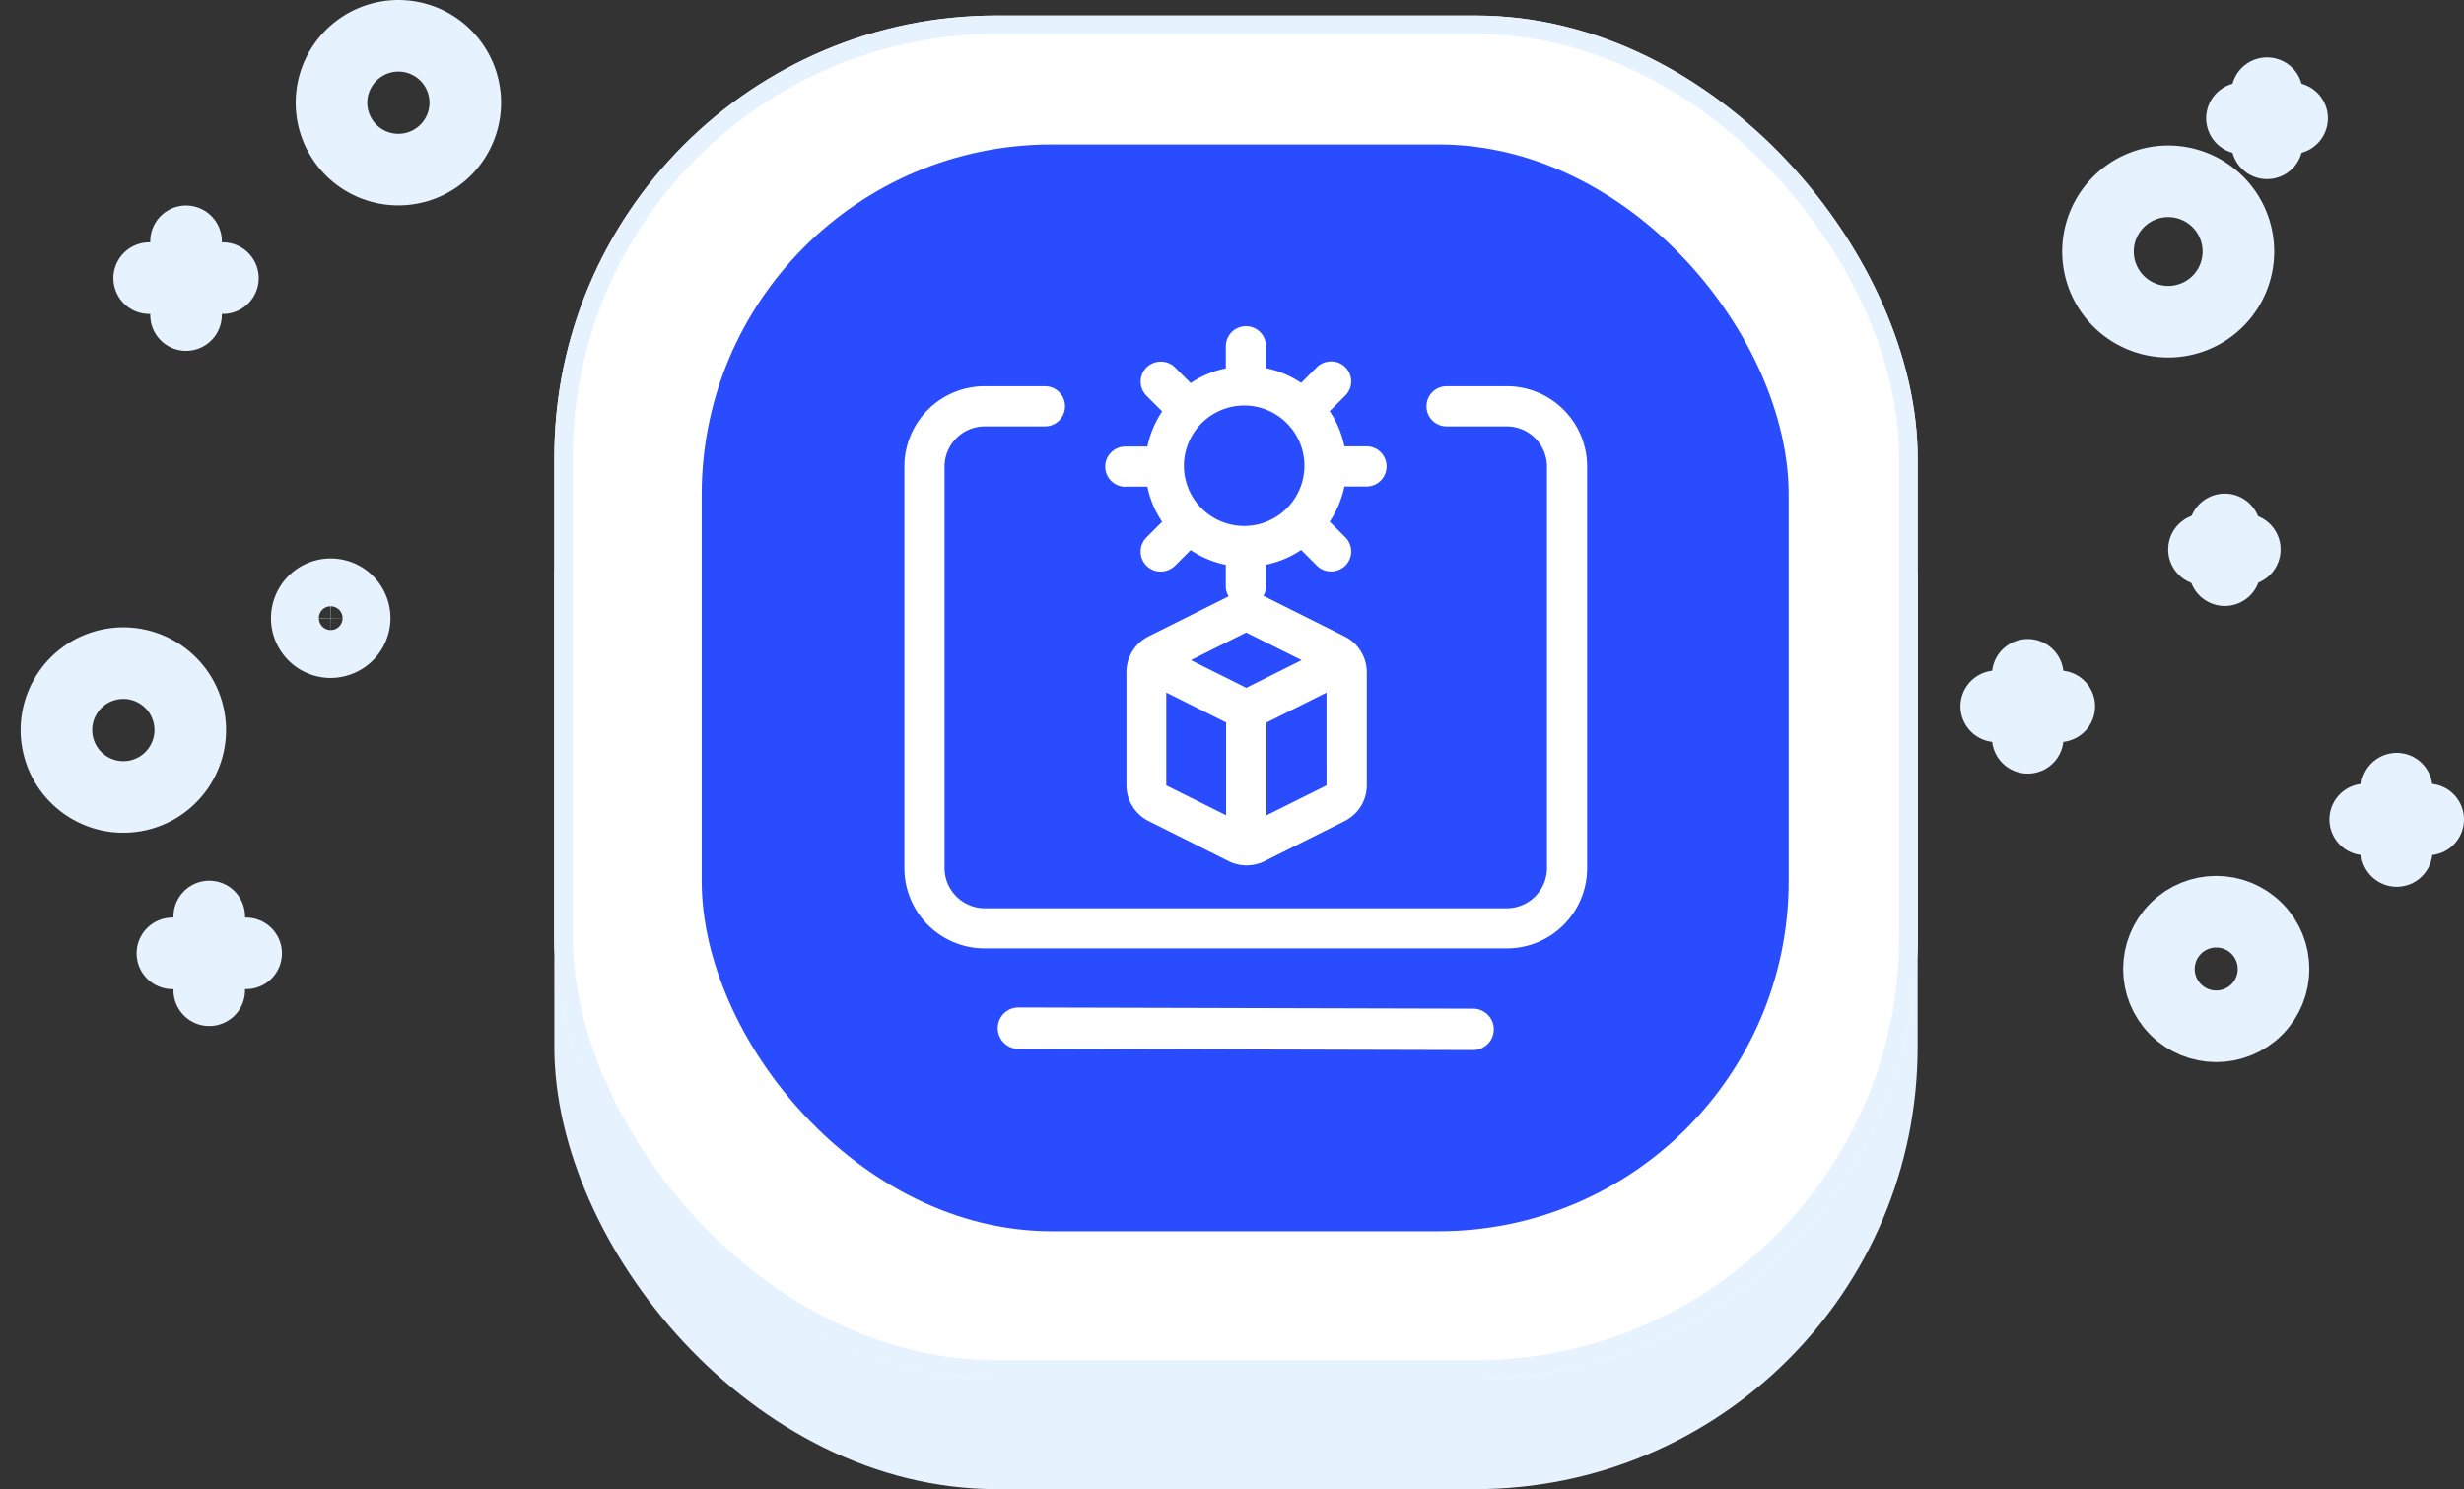
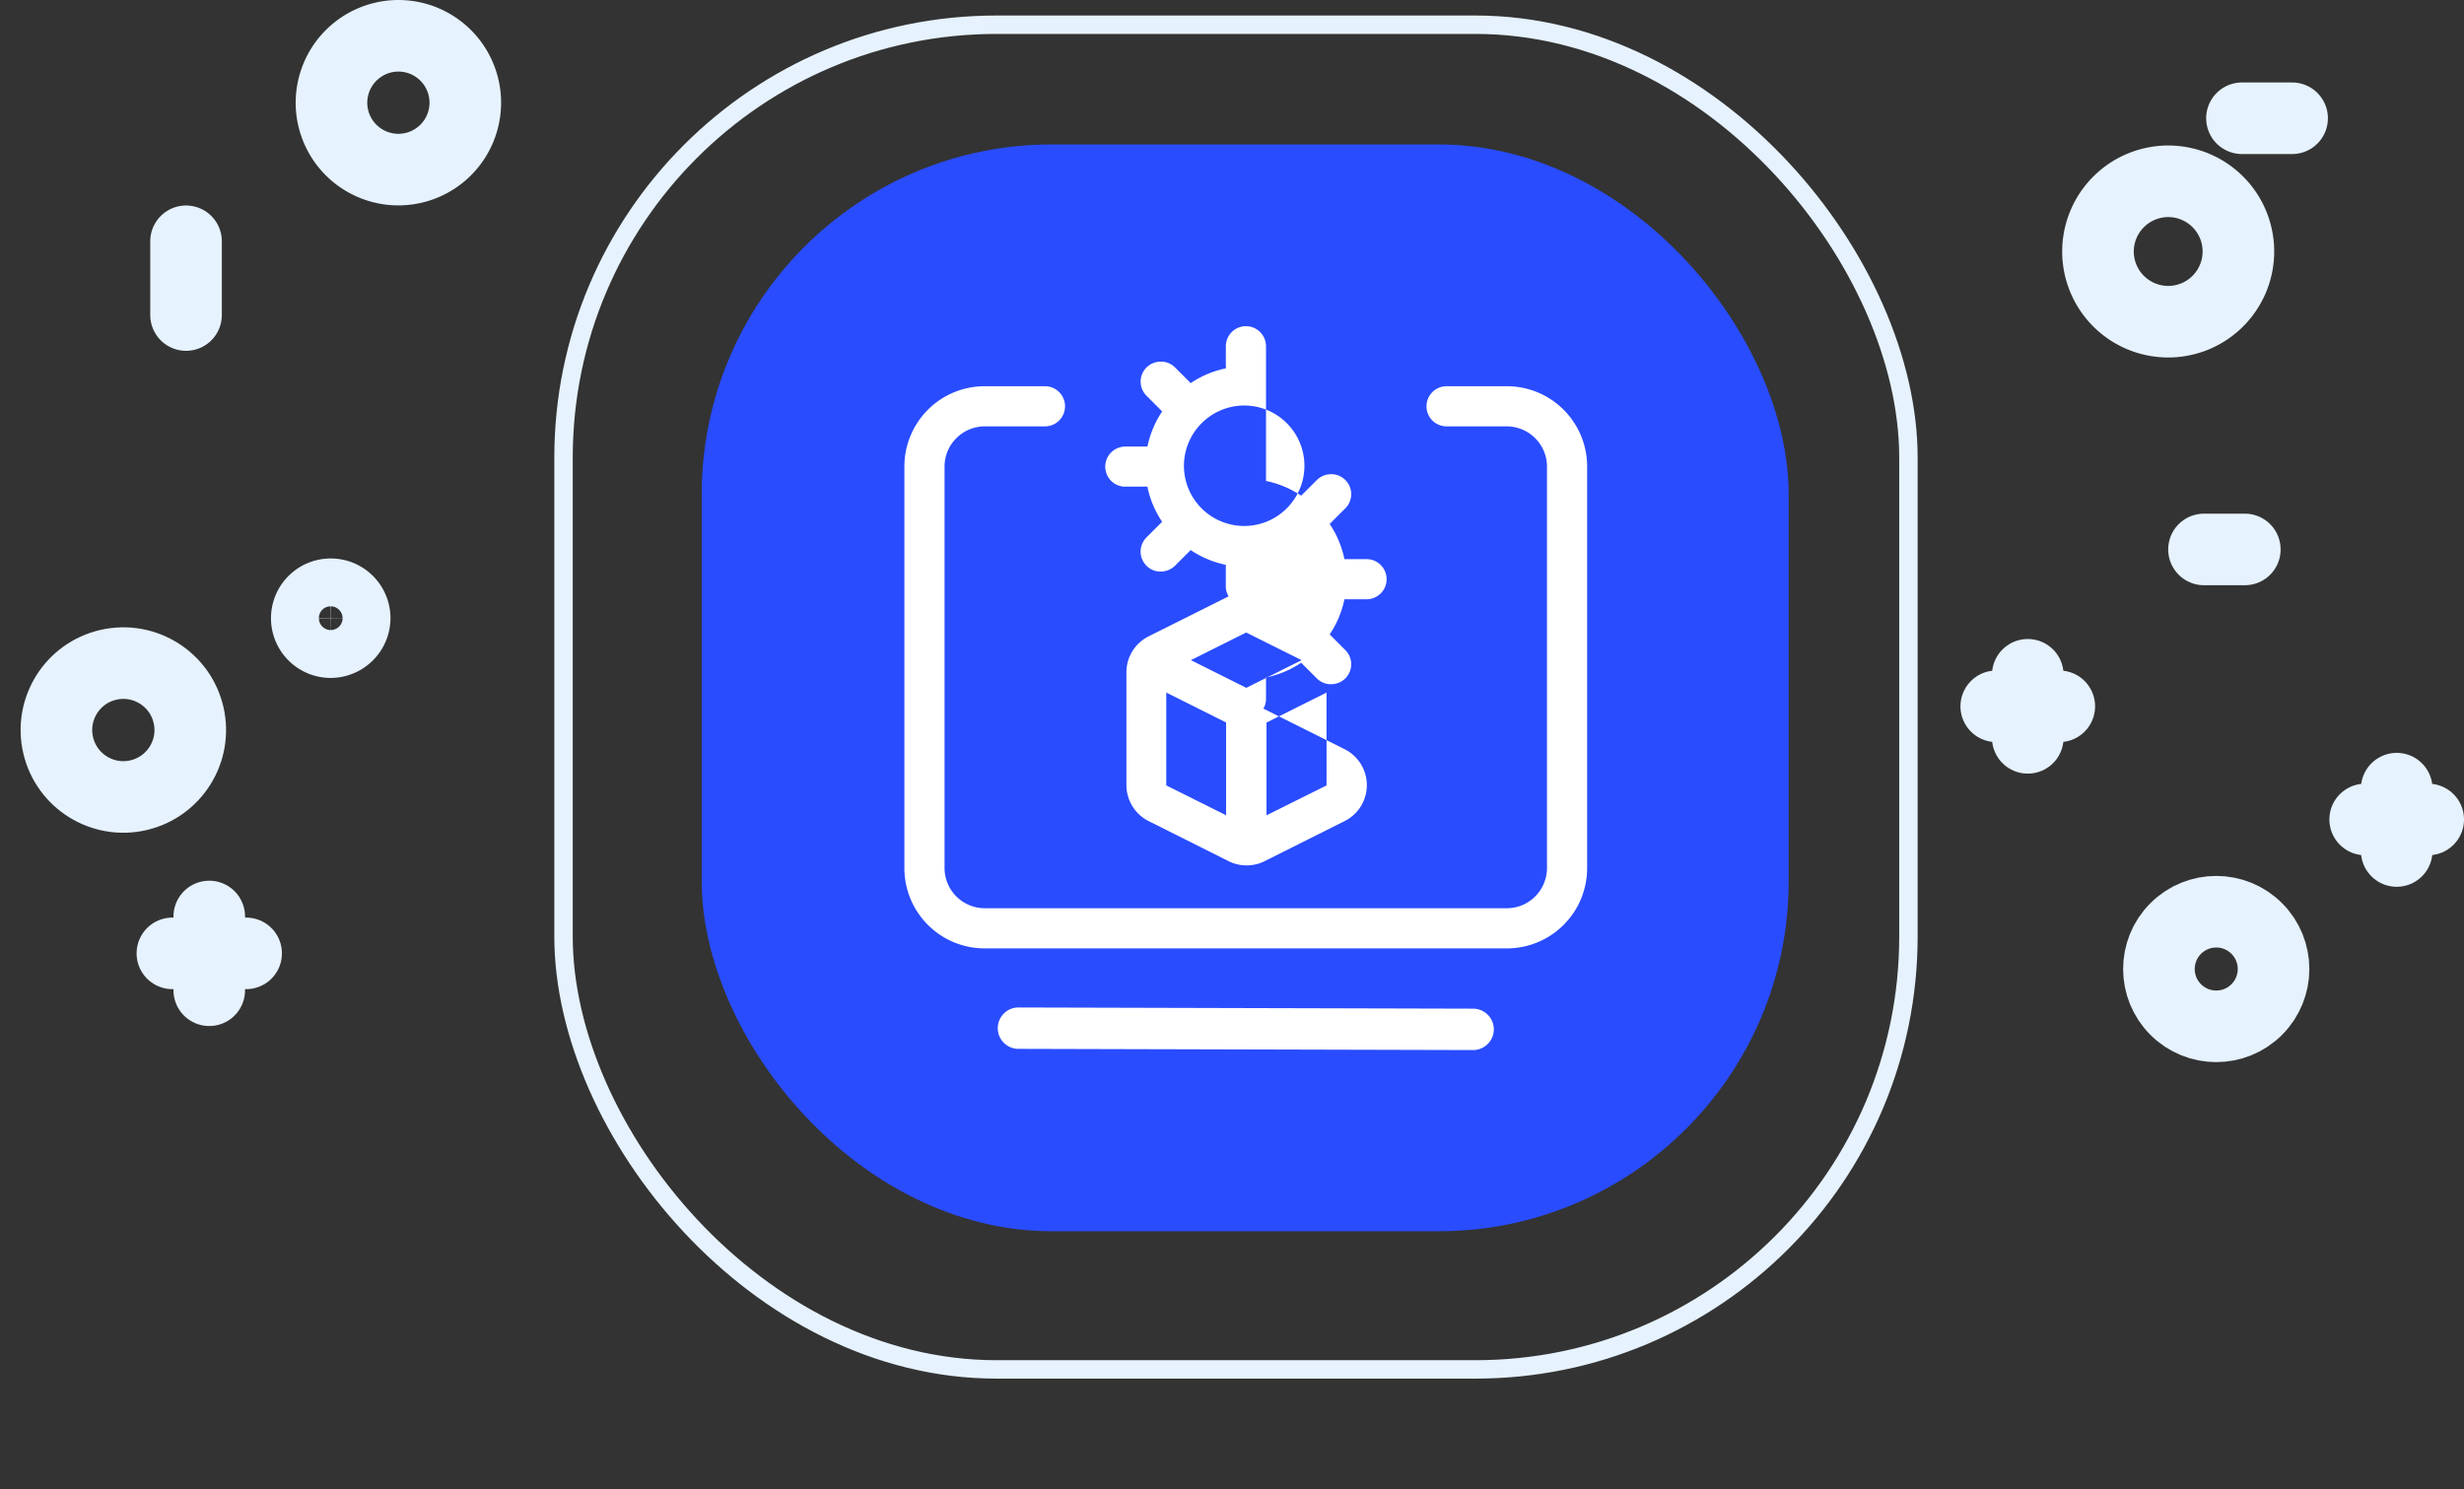
<svg xmlns="http://www.w3.org/2000/svg" width="133.744" height="80.842" viewBox="0 0 133.744 80.842">
  <rect x="0" y="0" width="133.744" height="80.842" fill="#333333" stroke="none" />
  <g id="icon-virtual-machine-replication" transform="translate(2.333 0.842)">
-     <rect id="Rectangle_285" data-name="Rectangle 285" width="74" height="73" rx="24" transform="translate(27.755 7)" fill="#e6f2fe" />
    <g id="Rectangle_284" data-name="Rectangle 284" transform="translate(27.755)" fill="#fff" stroke="#e6f2fe" stroke-width="1">
-       <rect width="74" height="74" rx="24" stroke="none" />
      <rect x="0.5" y="0.5" width="73" height="73" rx="23.5" fill="none" />
    </g>
    <rect id="Rectangle_286" data-name="Rectangle 286" width="59" height="59" rx="19" transform="translate(35.755 7)" fill="#294cff" />
    <g id="Group_3561" data-name="Group 3561" transform="translate(106.022 4.217)">
      <g id="Group_1868" data-name="Group 1868" transform="translate(13.337 0)">
-         <line id="Line_1" data-name="Line 1" y2="2.722" transform="translate(1.361)" fill="none" stroke="#e6f2fe" stroke-linecap="round" stroke-linejoin="round" stroke-miterlimit="10" stroke-width="3.886" />
        <line id="Line_2" data-name="Line 2" x2="2.722" transform="translate(0 1.361)" fill="none" stroke="#e6f2fe" stroke-linecap="round" stroke-linejoin="round" stroke-miterlimit="10" stroke-width="3.886" />
      </g>
      <g id="Group_1870" data-name="Group 1870" transform="translate(11.276 23.68)">
-         <line id="Line_5" data-name="Line 5" y2="2.216" transform="translate(1.128)" fill="none" stroke="#e6f2fe" stroke-linecap="round" stroke-linejoin="round" stroke-miterlimit="10" stroke-width="3.886" />
        <line id="Line_6" data-name="Line 6" x2="2.216" transform="translate(0 1.089)" fill="none" stroke="#e6f2fe" stroke-linecap="round" stroke-linejoin="round" stroke-miterlimit="10" stroke-width="3.886" />
      </g>
      <path id="Path_2247" data-name="Path 2247" d="M420.4,88.611a3.811,3.811,0,1,0,3.811-3.811A3.817,3.817,0,0,0,420.4,88.611Z" transform="translate(-414.878 -80.017)" fill="none" stroke="#e6f2fe" stroke-linecap="round" stroke-linejoin="round" stroke-miterlimit="10" stroke-width="3.886" />
      <g id="Group_1871" data-name="Group 1871" transform="translate(20.025 37.756)">
        <line id="Line_7" data-name="Line 7" y1="3.383" transform="translate(1.711)" fill="none" stroke="#e6f2fe" stroke-linecap="round" stroke-linejoin="round" stroke-miterlimit="10" stroke-width="3.886" />
        <line id="Line_8" data-name="Line 8" x1="3.422" transform="translate(0 1.672)" fill="none" stroke="#e6f2fe" stroke-linecap="round" stroke-linejoin="round" stroke-miterlimit="10" stroke-width="3.886" />
      </g>
      <g id="Group_1872" data-name="Group 1872" transform="translate(0 31.574)">
        <line id="Line_9" data-name="Line 9" y1="3.422" transform="translate(1.711)" fill="none" stroke="#e6f2fe" stroke-linecap="round" stroke-linejoin="round" stroke-miterlimit="10" stroke-width="3.886" />
        <line id="Line_10" data-name="Line 10" x1="3.422" transform="translate(0 1.711)" fill="none" stroke="#e6f2fe" stroke-linecap="round" stroke-linejoin="round" stroke-miterlimit="10" stroke-width="3.886" />
      </g>
      <circle id="Ellipse_306" data-name="Ellipse 306" cx="3.111" cy="3.111" r="3.111" transform="translate(7.541 47.547) rotate(-45)" fill="none" stroke="#e6f2fe" stroke-linecap="round" stroke-linejoin="round" stroke-miterlimit="10" stroke-width="3.886" />
    </g>
    <g id="Group_3562" data-name="Group 3562" transform="translate(0 1.101)">
      <g id="Group_1875" data-name="Group 1875" transform="translate(7.024 47.812)">
        <line id="Line_13" data-name="Line 13" y2="4.003" transform="translate(2.001 0)" fill="none" stroke="#e6f2fe" stroke-linecap="round" stroke-linejoin="round" stroke-miterlimit="10" stroke-width="3.886" />
        <line id="Line_14" data-name="Line 14" x2="4.003" transform="translate(0 2.001)" fill="none" stroke="#e6f2fe" stroke-linecap="round" stroke-linejoin="round" stroke-miterlimit="10" stroke-width="3.886" />
      </g>
      <g id="Group_1876" data-name="Group 1876" transform="translate(5.764 11.156)">
        <line id="Line_15" data-name="Line 15" y2="4.003" transform="translate(2.001)" fill="none" stroke="#e6f2fe" stroke-linecap="round" stroke-linejoin="round" stroke-miterlimit="10" stroke-width="3.886" />
-         <line id="Line_16" data-name="Line 16" x2="4.003" transform="translate(0 2.001)" fill="none" stroke="#e6f2fe" stroke-linecap="round" stroke-linejoin="round" stroke-miterlimit="10" stroke-width="3.886" />
      </g>
      <circle id="Ellipse_307" data-name="Ellipse 307" cx="3.632" cy="3.632" r="3.632" transform="matrix(0.974, -0.227, 0.227, 0.974, 0, 34.976)" fill="none" stroke="#e6f2fe" stroke-linecap="round" stroke-linejoin="round" stroke-miterlimit="10" stroke-width="3.886" />
      <path id="Path_2248" data-name="Path 2248" d="M89.2,63.932A3.632,3.632,0,1,0,92.832,60.3,3.638,3.638,0,0,0,89.2,63.932Z" transform="translate(-73.541 -60.3)" fill="none" stroke="#e6f2fe" stroke-linecap="round" stroke-linejoin="round" stroke-miterlimit="10" stroke-width="3.886" />
      <path id="Path_2251" data-name="Path 2251" d="M88.194,143.4a1.3,1.3,0,1,0-1.3,1.3A1.313,1.313,0,0,0,88.194,143.4Z" transform="translate(-71.275 -111.782)" fill="none" stroke="#e6f2fe" stroke-linecap="round" stroke-linejoin="round" stroke-miterlimit="10" stroke-width="3.886" />
    </g>
    <path id="Path_5322" data-name="Path 5322" d="M39.7,8h-3.27a1.09,1.09,0,1,0,0,2.18H39.7a2.187,2.187,0,0,1,2.18,2.18v21.8a2.187,2.187,0,0,1-2.18,2.18H11.36a2.187,2.187,0,0,1-2.18-2.18V12.36a2.187,2.187,0,0,1,2.18-2.18h3.27a1.09,1.09,0,0,0,0-2.18H11.36A4.359,4.359,0,0,0,7,12.36v21.8a4.359,4.359,0,0,0,4.36,4.36H39.7a4.359,4.359,0,0,0,4.36-4.36V12.36A4.359,4.359,0,0,0,39.7,8Z" transform="translate(39.756 12.125)" fill="#fff" />
    <path id="Path_5323" data-name="Path 5323" d="M37.452,39.005,12.773,38.94a1.123,1.123,0,1,0,0,2.246l24.679.065a1.123,1.123,0,0,0,0-2.246Z" transform="translate(40.175 14.912)" fill="#fff" />
-     <path id="Path_5324" data-name="Path 5324" d="M18.09,13.72h1.2a5.292,5.292,0,0,0,.8,1.908l-.85.85a1.086,1.086,0,0,0,0,1.537,1.07,1.07,0,0,0,.774.316,1.117,1.117,0,0,0,.774-.316l.85-.85a5.374,5.374,0,0,0,1.908.8v1.2a1.043,1.043,0,0,0,.153.512h0l-4.338,2.169a2.18,2.18,0,0,0-1.21,1.951v6.126a2.19,2.19,0,0,0,1.2,1.951l4.349,2.18a2.193,2.193,0,0,0,1.951,0l4.349-2.18a2.17,2.17,0,0,0,1.2-1.951V23.8a2.18,2.18,0,0,0-1.21-1.951l-4.36-2.18s-.033,0-.044-.011a1.115,1.115,0,0,0,.142-.5v-1.2a5.292,5.292,0,0,0,1.908-.8l.85.85a1.07,1.07,0,0,0,.774.316,1.117,1.117,0,0,0,.774-.316,1.086,1.086,0,0,0,0-1.537l-.85-.85a5.374,5.374,0,0,0,.8-1.908h1.2a1.09,1.09,0,1,0,0-2.18h-1.2a5.292,5.292,0,0,0-.8-1.908l.85-.85a1.086,1.086,0,0,0,0-1.537,1.07,1.07,0,0,0-.774-.316,1.117,1.117,0,0,0-.774.316l-.85.85a5.374,5.374,0,0,0-1.908-.8V6.1a1.09,1.09,0,0,0-2.18,0V7.3a5.292,5.292,0,0,0-1.908.8l-.85-.85a1.07,1.07,0,0,0-.774-.316,1.117,1.117,0,0,0-.774.316,1.086,1.086,0,0,0,0,1.537l.85.85a5.374,5.374,0,0,0-.8,1.908h-1.2a1.09,1.09,0,1,0,0,2.18Zm2.224,16.22V24.9l3.248,1.624v5.036L20.314,29.94Zm8.7,0-3.259,1.624V26.528L29.013,24.9Zm-1.352-6.8-3,1.5h-.011l-3-1.5,3-1.5ZM24.543,9.316a3.27,3.27,0,1,1-3.27,3.27A3.28,3.28,0,0,1,24.543,9.316Z" transform="translate(40.657 11.856)" fill="#fff" />
+     <path id="Path_5324" data-name="Path 5324" d="M18.09,13.72h1.2a5.292,5.292,0,0,0,.8,1.908l-.85.85a1.086,1.086,0,0,0,0,1.537,1.07,1.07,0,0,0,.774.316,1.117,1.117,0,0,0,.774-.316l.85-.85a5.374,5.374,0,0,0,1.908.8v1.2a1.043,1.043,0,0,0,.153.512h0l-4.338,2.169a2.18,2.18,0,0,0-1.21,1.951v6.126a2.19,2.19,0,0,0,1.2,1.951l4.349,2.18a2.193,2.193,0,0,0,1.951,0l4.349-2.18a2.17,2.17,0,0,0,1.2-1.951a2.18,2.18,0,0,0-1.21-1.951l-4.36-2.18s-.033,0-.044-.011a1.115,1.115,0,0,0,.142-.5v-1.2a5.292,5.292,0,0,0,1.908-.8l.85.85a1.07,1.07,0,0,0,.774.316,1.117,1.117,0,0,0,.774-.316,1.086,1.086,0,0,0,0-1.537l-.85-.85a5.374,5.374,0,0,0,.8-1.908h1.2a1.09,1.09,0,1,0,0-2.18h-1.2a5.292,5.292,0,0,0-.8-1.908l.85-.85a1.086,1.086,0,0,0,0-1.537,1.07,1.07,0,0,0-.774-.316,1.117,1.117,0,0,0-.774.316l-.85.85a5.374,5.374,0,0,0-1.908-.8V6.1a1.09,1.09,0,0,0-2.18,0V7.3a5.292,5.292,0,0,0-1.908.8l-.85-.85a1.07,1.07,0,0,0-.774-.316,1.117,1.117,0,0,0-.774.316,1.086,1.086,0,0,0,0,1.537l.85.85a5.374,5.374,0,0,0-.8,1.908h-1.2a1.09,1.09,0,1,0,0,2.18Zm2.224,16.22V24.9l3.248,1.624v5.036L20.314,29.94Zm8.7,0-3.259,1.624V26.528L29.013,24.9Zm-1.352-6.8-3,1.5h-.011l-3-1.5,3-1.5ZM24.543,9.316a3.27,3.27,0,1,1-3.27,3.27A3.28,3.28,0,0,1,24.543,9.316Z" transform="translate(40.657 11.856)" fill="#fff" />
  </g>
</svg>